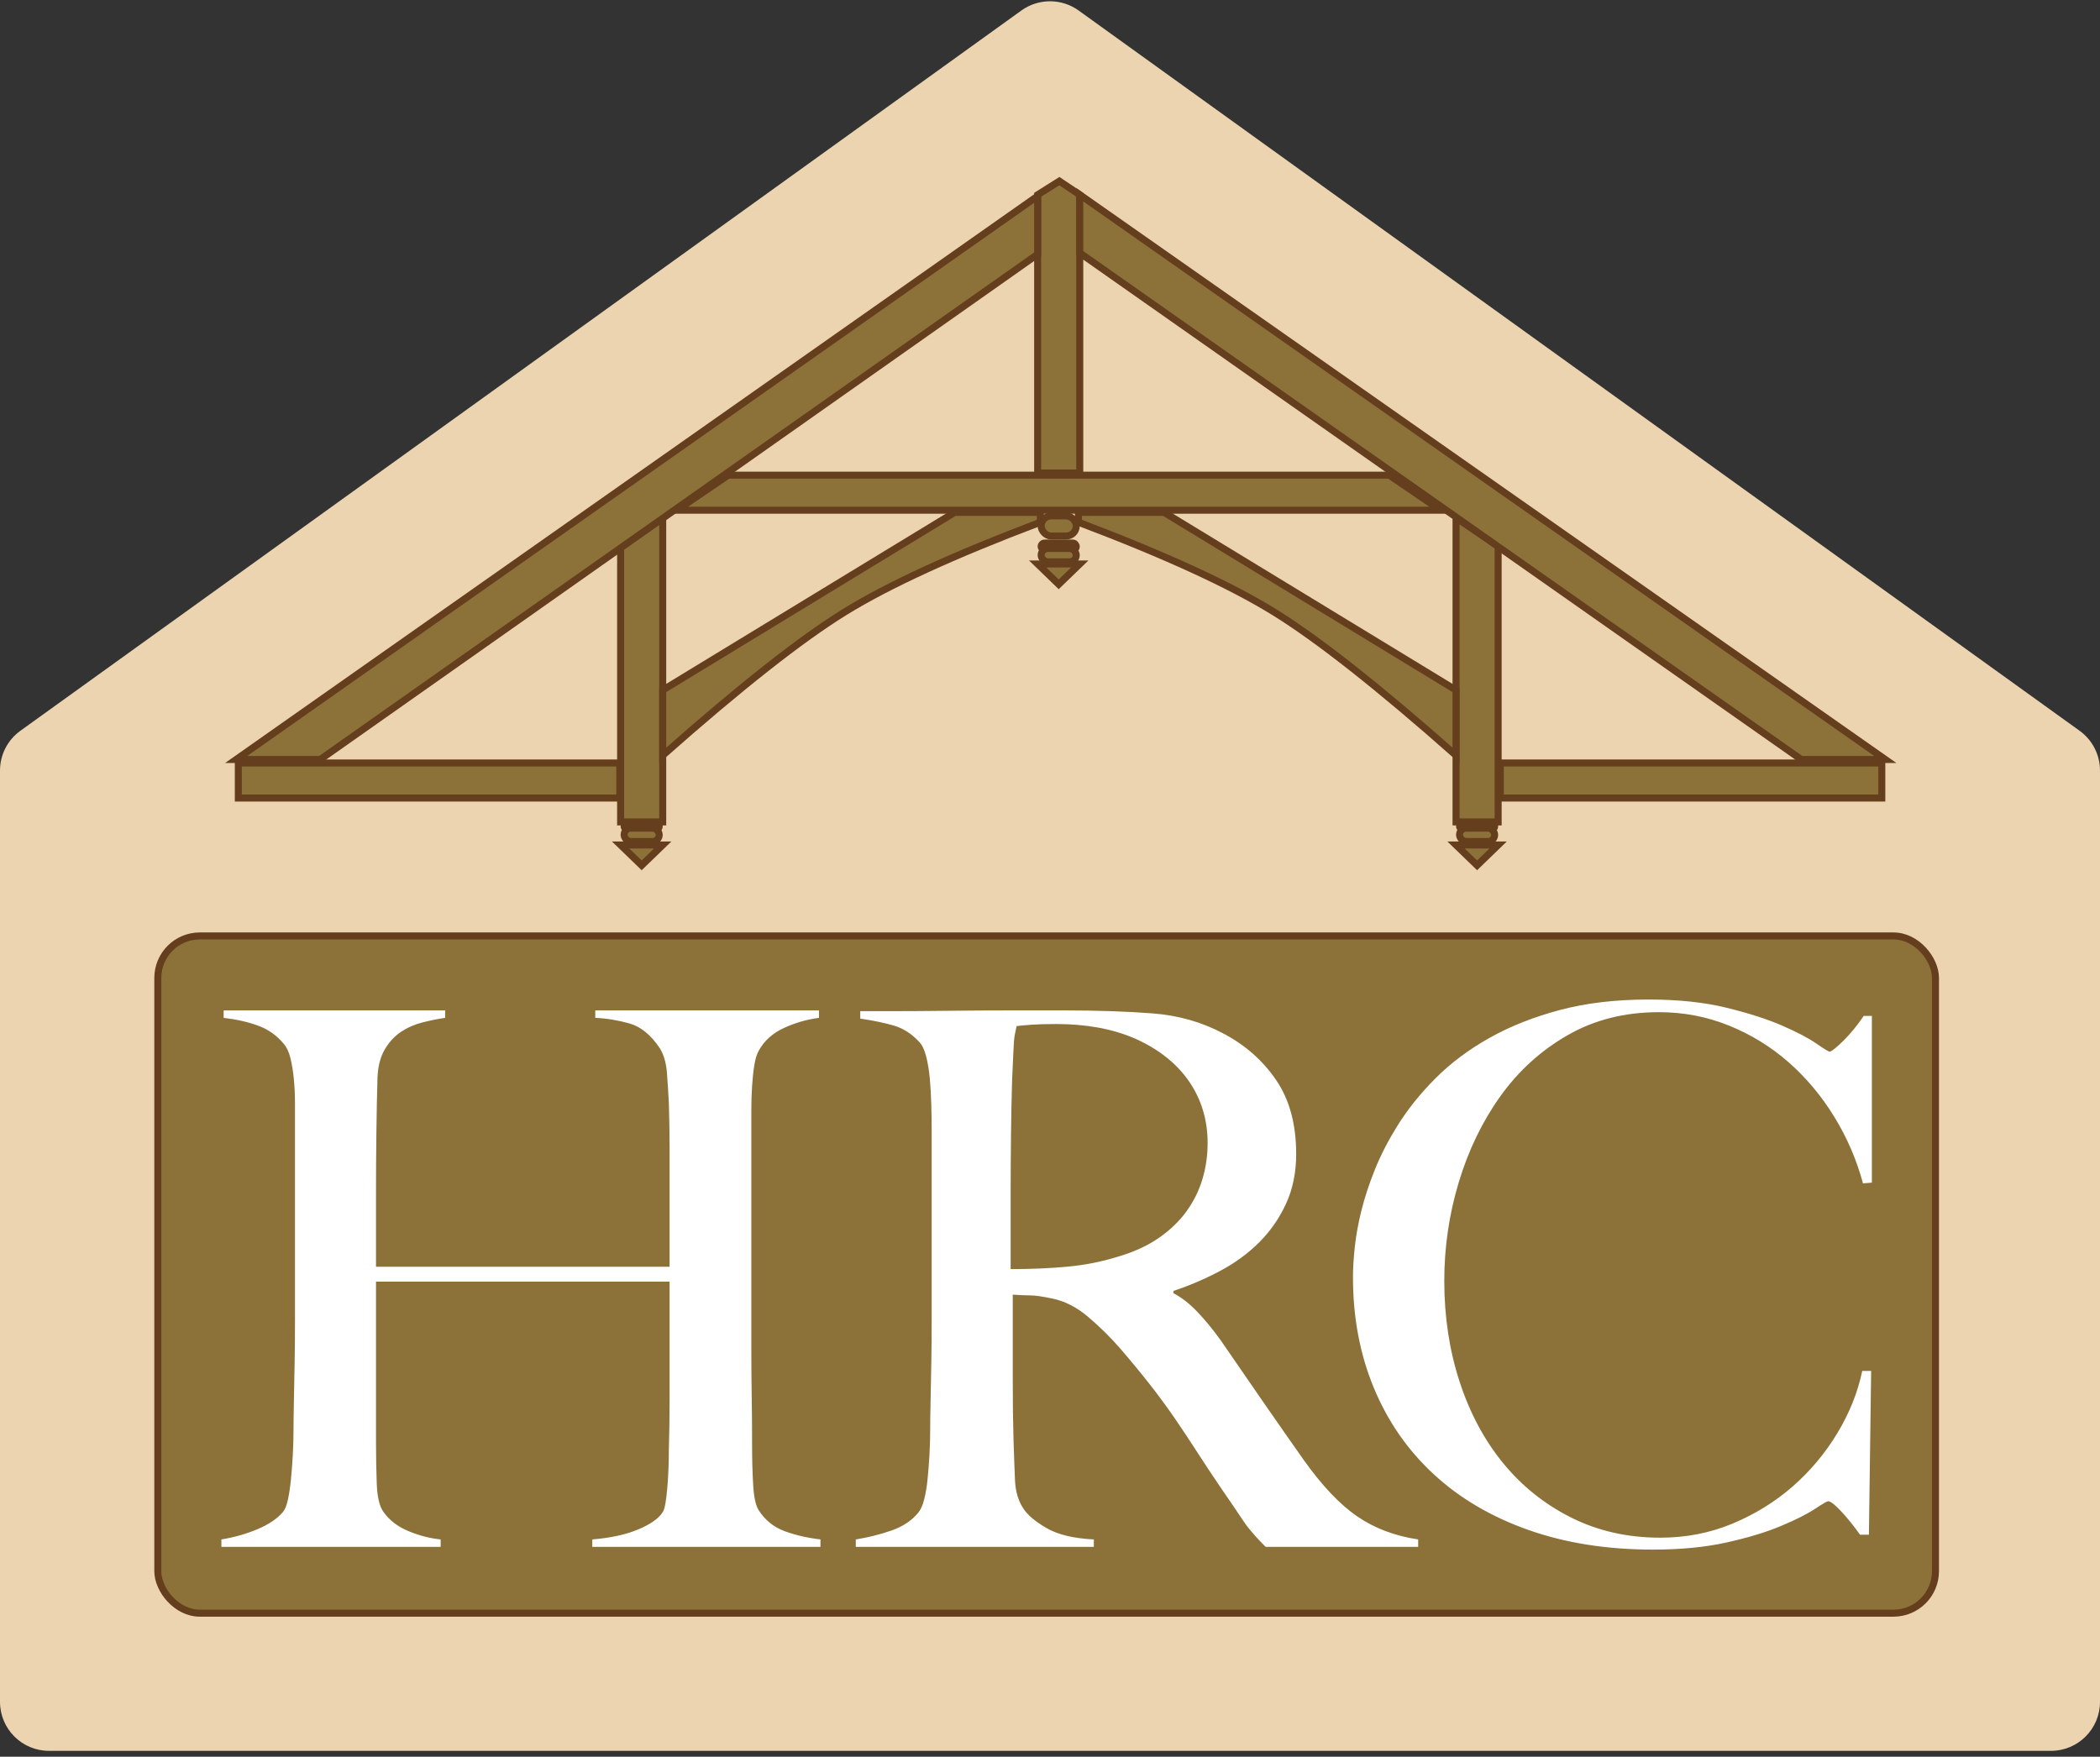
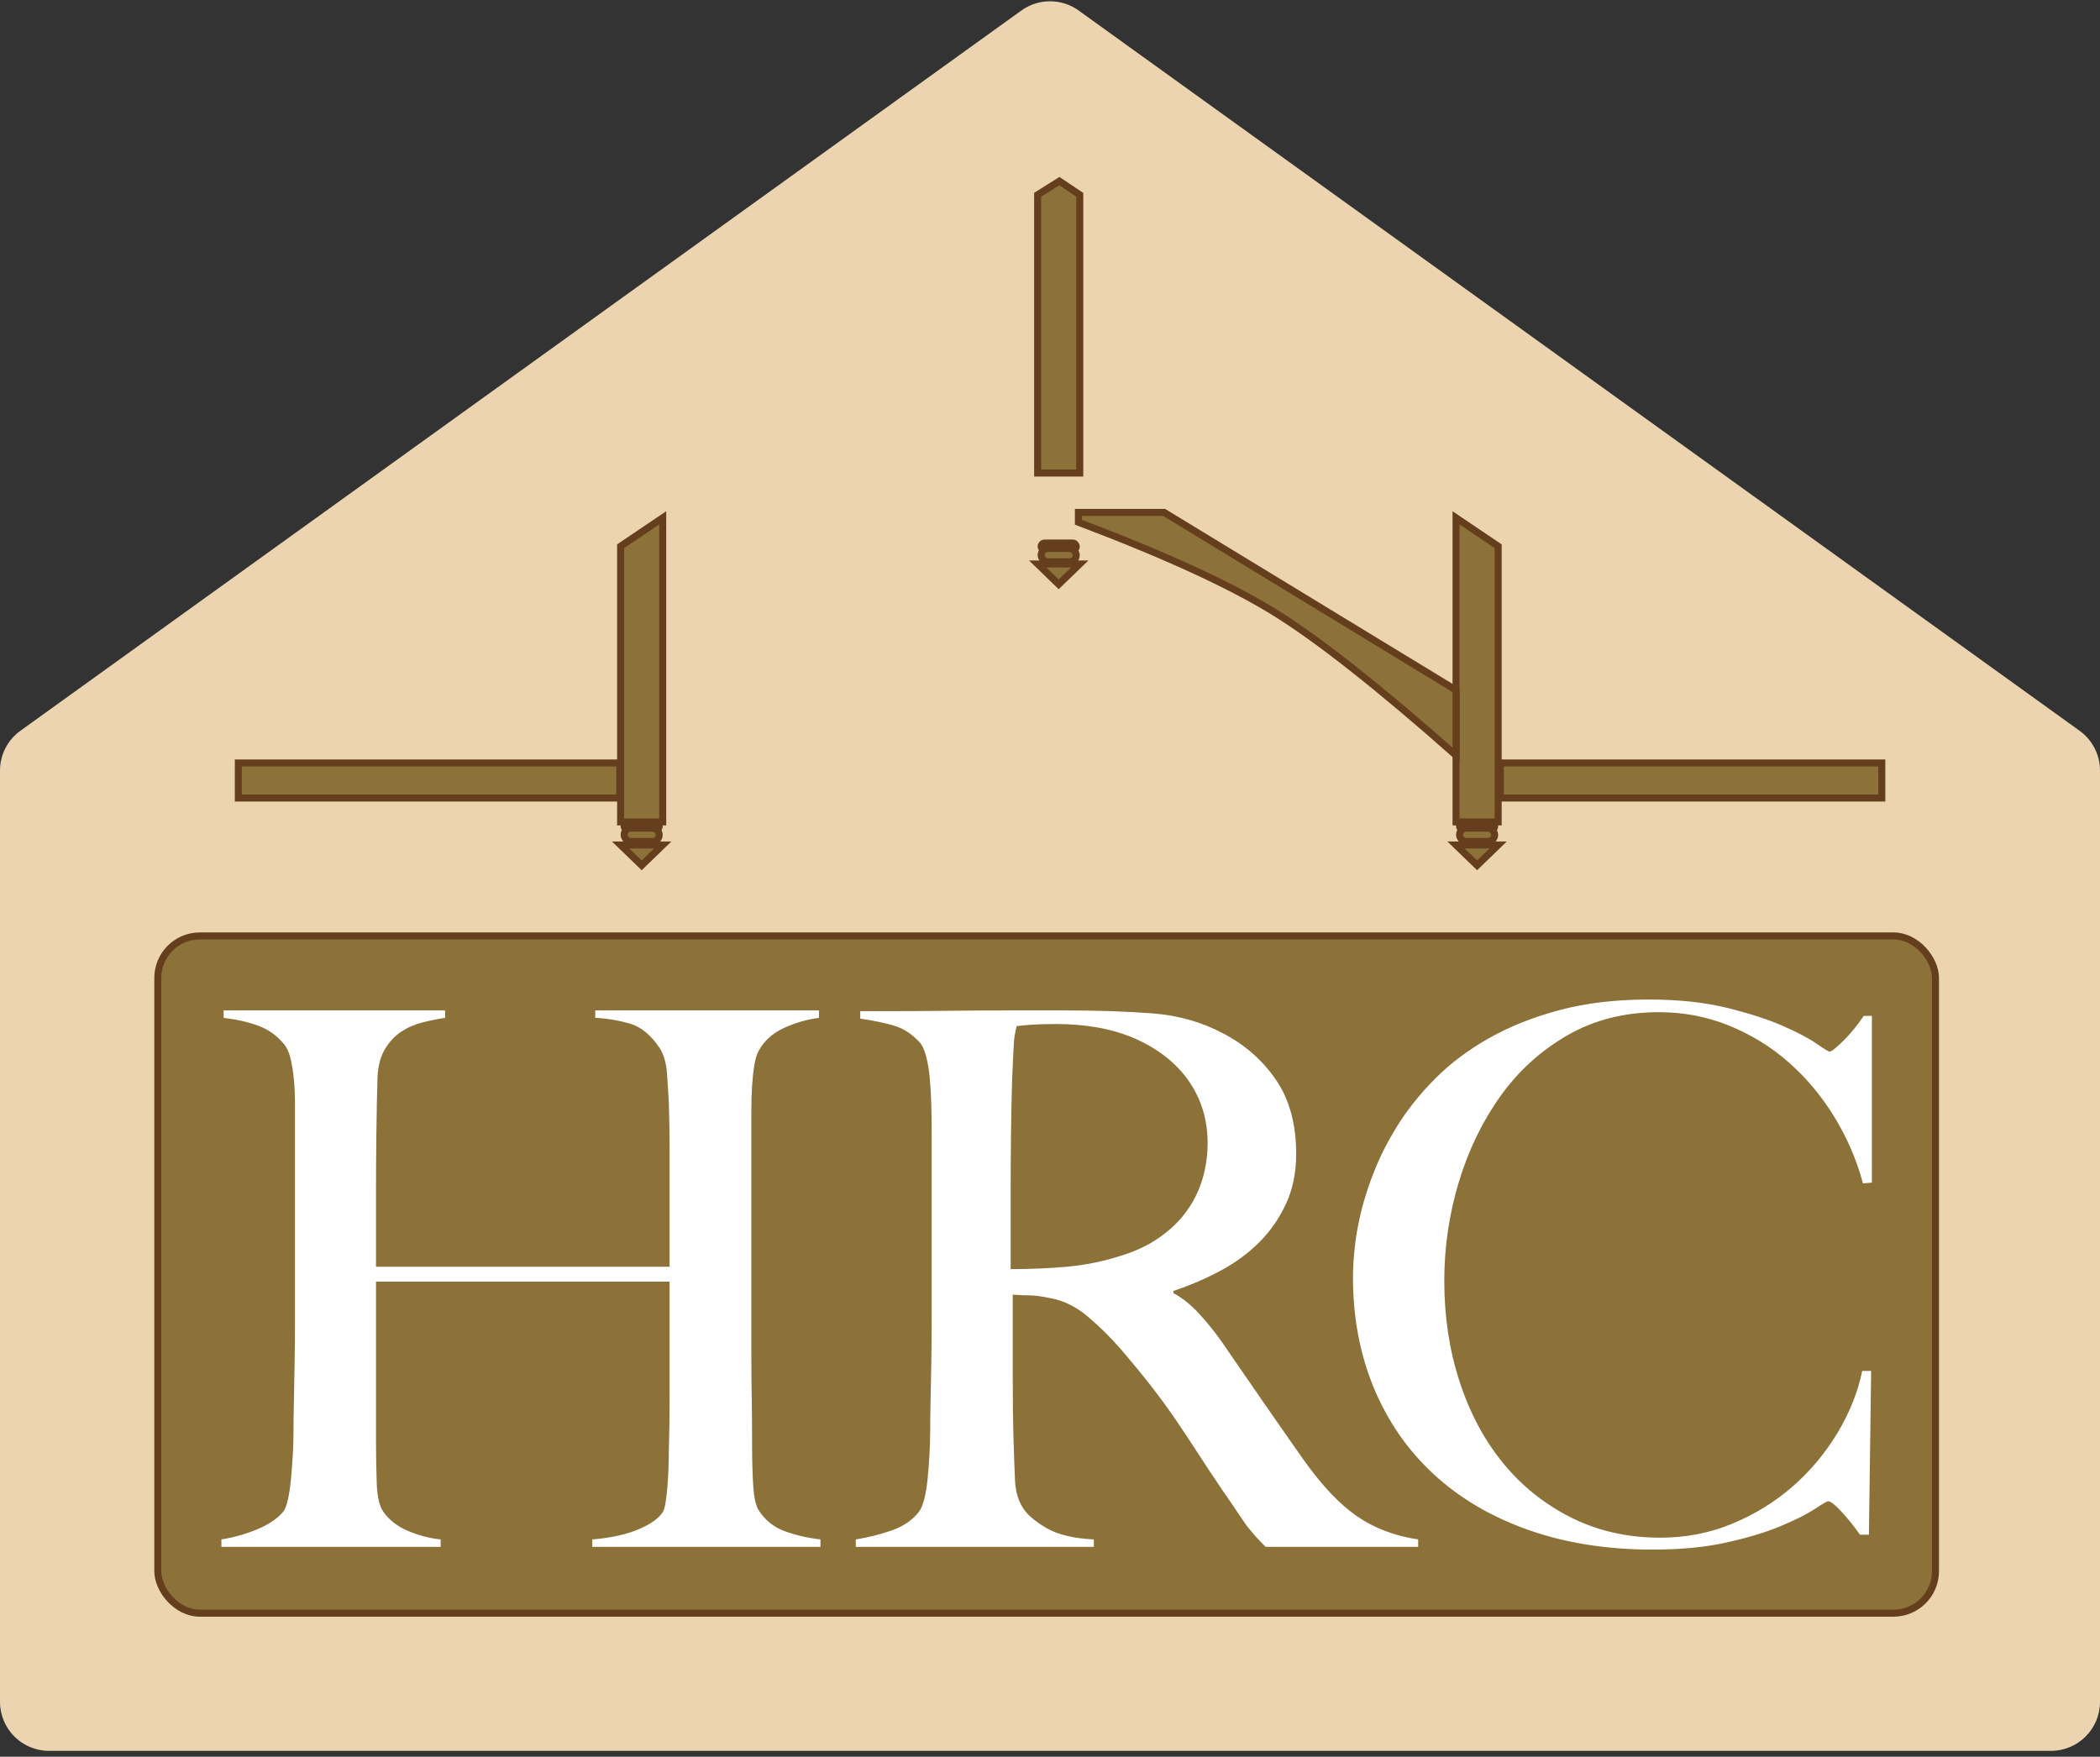
<svg xmlns="http://www.w3.org/2000/svg" width="300px" height="251px" viewBox="0 0 300 251" version="1.1">
  <rect x="0" y="0" width="300" height="251" fill="#333333" stroke="none" />
  <title>Logo Copy</title>
  <g id="Page-1" stroke="none" stroke-width="1" fill="none" fill-rule="evenodd">
    <g id="Logo-Copy">
      <path d="M2.911,104.414 L145.911,1.5 C148.354,-0.258 151.646,-0.258 154.089,1.5 L297.089,104.414 C298.917,105.73 300,107.844 300,110.096 L300,243.16 C300,247.026 296.866,250.16 293,250.16 L7,250.16 C3.134,250.16 -6.21724894e-15,247.026 0,243.16 L0,110.096 C-7.10542736e-15,107.844 1.083,105.73 2.911,104.414 Z" id="Rectangle" fill="#EBD4AF" />
      <g id="Hammer-Beam-Design-Trus" transform="translate(33.546, 25.879)" fill="#8C7139" stroke="#643E1D">
        <path d="M235.283,83.134 L235.283,88.147 L180.782,88.147 L180.782,83.134 L235.283,83.134 Z" id="Rectangle" />
        <path d="M55.001,83.134 L55.001,88.147 L0.5,88.147 L0.5,83.134 L55.001,83.134 Z" id="Rectangle" />
        <polygon id="Path" points="114.689 1.951 117.792 0 120.705 1.951 120.705 41.705 114.689 41.705" />
        <polygon id="Path" transform="translate(177.468, 69.831) scale(-1, 1) translate(-177.468, -69.831) " points="174.46 52.163 180.476 48.106 180.476 91.556 174.46 91.556" />
        <polygon id="Path" points="55.113 52.163 61.129 48.106 61.129 91.556 55.113 91.556" />
-         <polygon id="Path-2" transform="translate(178.244, 42.287) scale(-1, 1) translate(-178.244, -42.287) " points="120.705 82.634 235.783 1.94 235.783 10.254 132.717 82.634" />
-         <polygon id="Path-2" points="0.194 82.634 114.689 2.134 114.689 10.448 12.206 82.634" />
        <path d="M174.46,72.726 L174.46,82.052 C163.392,72.261 154.723,65.43 148.453,61.558 C142.183,57.686 132.869,53.413 120.511,48.737 L120.511,47.33 L132.753,47.33 L174.46,72.726 Z" id="Path-3" />
-         <path d="M115.078,72.726 L115.078,82.052 C104.009,72.261 95.34,65.43 89.07,61.558 C82.801,57.686 73.487,53.413 61.129,48.737 L61.129,47.33 L73.37,47.33 L115.078,72.726 Z" id="Path-3" transform="translate(88.103, 64.691) scale(-1, 1) translate(-88.103, -64.691) " />
        <polygon id="Path-5" points="114.689 54.701 120.705 54.701 117.697 57.611" />
        <rect id="Rectangle" x="115.189" y="51.709" width="5.016" height="1" rx="0.5" />
-         <rect id="Rectangle" x="115.189" y="47.83" width="5.016" height="2.88" rx="1.44" />
        <rect id="Rectangle" x="115.189" y="52.485" width="5.016" height="1.91" rx="0.955" />
        <polygon id="Path-5" points="174.46 94.854 180.476 94.854 177.468 97.764" />
        <rect id="Rectangle" x="174.96" y="91.668" width="5.016" height="1" rx="0.5" />
        <rect id="Rectangle" x="174.96" y="92.444" width="5.016" height="1.91" rx="0.955" />
        <polygon id="Path-5" points="55.113 94.854 61.129 94.854 58.121 97.764" />
        <rect id="Rectangle" x="55.613" y="91.668" width="5.016" height="1" rx="0.5" />
        <rect id="Rectangle" x="55.613" y="92.444" width="5.016" height="1.91" rx="0.955" />
-         <path d="M164.915,42.011 L172.258,47.024 L63.137,47.024 L70.484,42.011 L164.915,42.011 Z" id="Rectangle" />
      </g>
      <rect id="Rectangle" stroke="#643E1D" fill="#8C7139" x="22.545" y="133.727" width="253.952" height="96.764" rx="6" />
      <path d="M117.21,221.017 L84.613,221.017 L84.613,219.952 C87.232,219.739 89.426,219.26 91.196,218.515 C92.966,217.77 94.134,216.936 94.7,216.013 C94.841,215.8 94.965,215.374 95.071,214.736 C95.178,214.097 95.266,213.352 95.337,212.5 C95.408,211.648 95.461,210.761 95.496,209.839 C95.532,208.916 95.549,208.029 95.549,207.177 C95.62,204.835 95.655,202.422 95.655,199.938 L95.655,183.118 L53.715,183.118 L53.715,206.006 C53.715,208.064 53.75,210.052 53.821,211.968 C53.892,213.884 54.21,215.233 54.776,216.013 C55.626,217.22 56.829,218.142 58.387,218.781 C59.944,219.42 61.466,219.81 62.952,219.952 L62.952,221.017 L31.629,221.017 L31.629,219.952 C33.399,219.668 35.098,219.189 36.726,218.515 C38.354,217.841 39.593,217.007 40.442,216.013 C40.725,215.658 40.955,215.073 41.132,214.257 C41.309,213.44 41.451,212.5 41.557,211.436 C41.663,210.371 41.752,209.218 41.823,207.976 C41.893,206.734 41.929,205.545 41.929,204.409 C41.929,203.416 41.946,202.067 41.982,200.364 C42.017,198.661 42.053,196.798 42.088,194.775 C42.123,192.752 42.141,190.677 42.141,188.547 L42.141,157.781 C42.141,156.504 42.088,155.315 41.982,154.215 C41.876,153.115 41.716,152.121 41.504,151.234 C41.292,150.347 40.973,149.655 40.548,149.158 C39.557,147.952 38.336,147.082 36.885,146.55 C35.434,146.018 33.788,145.645 31.948,145.432 L31.948,144.368 L63.589,144.368 L63.589,145.432 C62.598,145.574 61.537,145.787 60.404,146.071 C59.271,146.355 58.245,146.799 57.325,147.402 C56.405,148.005 55.626,148.839 54.989,149.904 C54.352,150.968 53.998,152.317 53.927,153.949 C53.856,156.433 53.803,159.112 53.768,161.986 C53.732,164.861 53.715,167.611 53.715,170.237 L53.715,180.989 L95.655,180.989 L95.655,163.849 C95.655,162.004 95.62,159.911 95.549,157.568 C95.478,156.22 95.39,154.818 95.284,153.363 C95.178,151.909 94.841,150.72 94.275,149.797 C93.001,147.881 91.55,146.692 89.922,146.231 C88.294,145.77 86.666,145.503 85.038,145.432 L85.038,144.368 L116.997,144.368 L116.997,145.432 C115.299,145.645 113.635,146.124 112.007,146.87 C110.379,147.615 109.176,148.697 108.397,150.116 C108.114,150.613 107.901,151.305 107.76,152.192 C107.618,153.08 107.512,154.073 107.441,155.173 C107.371,156.273 107.335,157.391 107.335,158.527 L107.335,193.338 C107.335,195.325 107.353,197.383 107.388,199.512 C107.424,201.642 107.441,203.984 107.441,206.539 C107.441,208.597 107.494,210.495 107.601,212.234 C107.707,213.973 107.972,215.162 108.397,215.8 C109.317,217.22 110.556,218.213 112.113,218.781 C113.671,219.349 115.369,219.739 117.21,219.952 L117.21,221.017 Z M202.596,221.017 L180.811,221.017 C180.173,220.379 179.712,219.9 179.429,219.581 C179.146,219.263 178.827,218.89 178.473,218.465 C178.118,218.04 177.676,217.42 177.144,216.605 C176.613,215.79 175.78,214.567 174.647,212.937 C173.301,210.953 172.114,209.163 171.087,207.569 C170.06,205.974 169.015,204.397 167.952,202.838 C166.889,201.279 165.738,199.702 164.498,198.107 C163.258,196.512 161.788,194.723 160.088,192.738 C158.671,191.108 157.13,189.585 155.465,188.167 C153.8,186.75 152.047,185.864 150.205,185.509 C148.858,185.226 147.831,185.084 147.123,185.084 C146.485,185.084 145.67,185.049 144.679,184.978 L144.679,196.991 C144.679,200.393 144.714,203.263 144.785,205.602 C144.856,207.87 144.926,209.819 144.997,211.449 C145.068,213.079 145.458,214.426 146.166,215.489 C146.733,216.41 147.831,217.349 149.461,218.306 C151.09,219.263 153.357,219.812 156.262,219.954 L156.262,221.017 L122.255,221.017 L122.255,219.954 C124.027,219.67 125.727,219.245 127.356,218.678 C128.986,218.111 130.261,217.26 131.182,216.126 C131.536,215.701 131.82,215.063 132.032,214.213 C132.245,213.362 132.404,212.406 132.51,211.343 C132.617,210.279 132.705,209.145 132.776,207.941 C132.847,206.736 132.882,205.566 132.882,204.432 C132.882,203.44 132.9,202.094 132.936,200.393 C132.971,198.692 133.006,196.831 133.042,194.811 C133.077,192.792 133.095,190.719 133.095,188.592 L133.095,161.696 C133.095,160.42 133.077,159.127 133.042,157.816 C133.006,156.505 132.936,155.265 132.829,154.095 C132.723,152.926 132.546,151.863 132.298,150.906 C132.05,149.949 131.713,149.258 131.288,148.833 C130.226,147.699 129.039,146.937 127.728,146.547 C126.418,146.157 124.806,145.821 122.893,145.537 L122.893,144.474 L127.25,144.474 C129.659,144.474 132.386,144.456 135.433,144.421 C138.479,144.386 141.526,144.368 144.572,144.368 L152.011,144.368 C156.758,144.368 160.973,144.51 164.657,144.793 C168.342,145.077 171.707,146.033 174.753,147.663 C177.87,149.293 180.386,151.508 182.298,154.308 C184.211,157.107 185.168,160.633 185.168,164.885 C185.168,167.508 184.69,169.864 183.733,171.955 C182.777,174.046 181.501,175.888 179.907,177.483 C178.313,179.078 176.454,180.442 174.328,181.576 C172.203,182.71 169.971,183.667 167.633,184.446 L167.633,184.765 C168.837,185.403 170.006,186.324 171.14,187.529 C172.274,188.734 173.372,190.081 174.434,191.569 C176.276,194.262 178.278,197.168 180.439,200.286 C182.6,203.405 184.53,206.169 186.23,208.579 C188.852,212.264 191.402,214.957 193.882,216.658 C196.362,218.359 199.266,219.457 202.596,219.954 L202.596,221.017 Z M172.517,163.327 C172.517,160.03 171.635,157.095 169.872,154.523 C168.109,151.952 165.535,149.907 162.15,148.391 C160.457,147.665 158.677,147.138 156.808,146.808 C154.939,146.478 152.982,146.313 150.937,146.313 C149.456,146.313 148.257,146.346 147.34,146.412 C146.423,146.478 145.718,146.544 145.224,146.61 C145.154,147.006 145.083,147.352 145.013,147.649 C144.942,147.945 144.889,148.325 144.854,148.786 C144.819,149.248 144.784,149.891 144.748,150.715 C144.713,151.539 144.66,152.71 144.59,154.227 C144.519,156.535 144.466,159.14 144.431,162.041 C144.396,164.943 144.378,167.746 144.378,170.449 L144.378,181.33 C147.27,181.33 149.967,181.215 152.471,180.984 C154.974,180.753 157.39,180.275 159.717,179.55 C161.974,178.89 163.913,178 165.535,176.879 C167.157,175.758 168.479,174.489 169.502,173.071 C170.525,171.653 171.283,170.12 171.776,168.471 C172.27,166.822 172.517,165.108 172.517,163.327 Z M267.412,168.974 L266.14,169.08 C265.22,165.677 263.842,162.487 262.003,159.509 C260.165,156.531 257.991,153.943 255.481,151.745 C252.971,149.547 250.143,147.81 246.997,146.534 C243.851,145.258 240.51,144.619 236.975,144.619 C232.097,144.619 227.748,145.718 223.931,147.916 C220.113,150.114 216.913,153.021 214.333,156.637 C211.752,160.253 209.772,164.348 208.394,168.921 C207.015,173.494 206.326,178.191 206.326,183.013 C206.326,188.118 207.05,192.903 208.5,197.37 C209.949,201.837 212.017,205.719 214.704,209.016 C217.391,212.313 220.643,214.918 224.461,216.833 C228.279,218.747 232.521,219.704 237.187,219.704 C240.864,219.704 244.31,219.031 247.527,217.683 C250.744,216.336 253.608,214.564 256.118,212.366 C258.627,210.168 260.748,207.633 262.481,204.762 C264.213,201.89 265.397,198.93 266.033,195.881 L267.306,195.881 L266.988,219.279 L265.715,219.279 C264.867,218.073 263.983,216.974 263.064,215.982 C262.145,214.989 261.509,214.493 261.155,214.493 C261.014,214.493 260.377,214.865 259.246,215.61 C258.115,216.354 256.489,217.169 254.368,218.056 C252.247,218.942 249.666,219.722 246.626,220.395 C243.586,221.069 240.086,221.406 236.127,221.406 C229.551,221.406 223.612,220.466 218.31,218.587 C213.007,216.709 208.5,214.05 204.788,210.611 C201.076,207.172 198.23,203.06 196.251,198.274 C194.271,193.488 193.281,188.224 193.281,182.481 C193.281,181.205 193.37,179.751 193.546,178.12 C193.723,176.49 194.041,174.753 194.501,172.909 C194.96,171.066 195.597,169.134 196.41,167.113 C197.223,165.092 198.266,163.054 199.538,160.998 C201.023,158.587 202.861,156.283 205.053,154.085 C207.245,151.887 209.825,149.955 212.795,148.289 C215.764,146.622 219.123,145.293 222.87,144.3 C226.617,143.308 230.824,142.812 235.49,142.812 C239.732,142.812 243.444,143.201 246.626,143.981 C249.807,144.761 252.459,145.612 254.58,146.534 C256.701,147.456 258.327,148.306 259.458,149.086 C260.589,149.866 261.226,150.256 261.367,150.256 C261.509,150.256 261.774,150.097 262.163,149.778 C262.551,149.459 262.976,149.069 263.435,148.608 C263.895,148.147 264.372,147.615 264.867,147.012 C265.362,146.41 265.821,145.789 266.246,145.151 L267.412,145.151 L267.412,168.974 Z" id="HRC" fill="#FFFFFF" />
    </g>
  </g>
</svg>